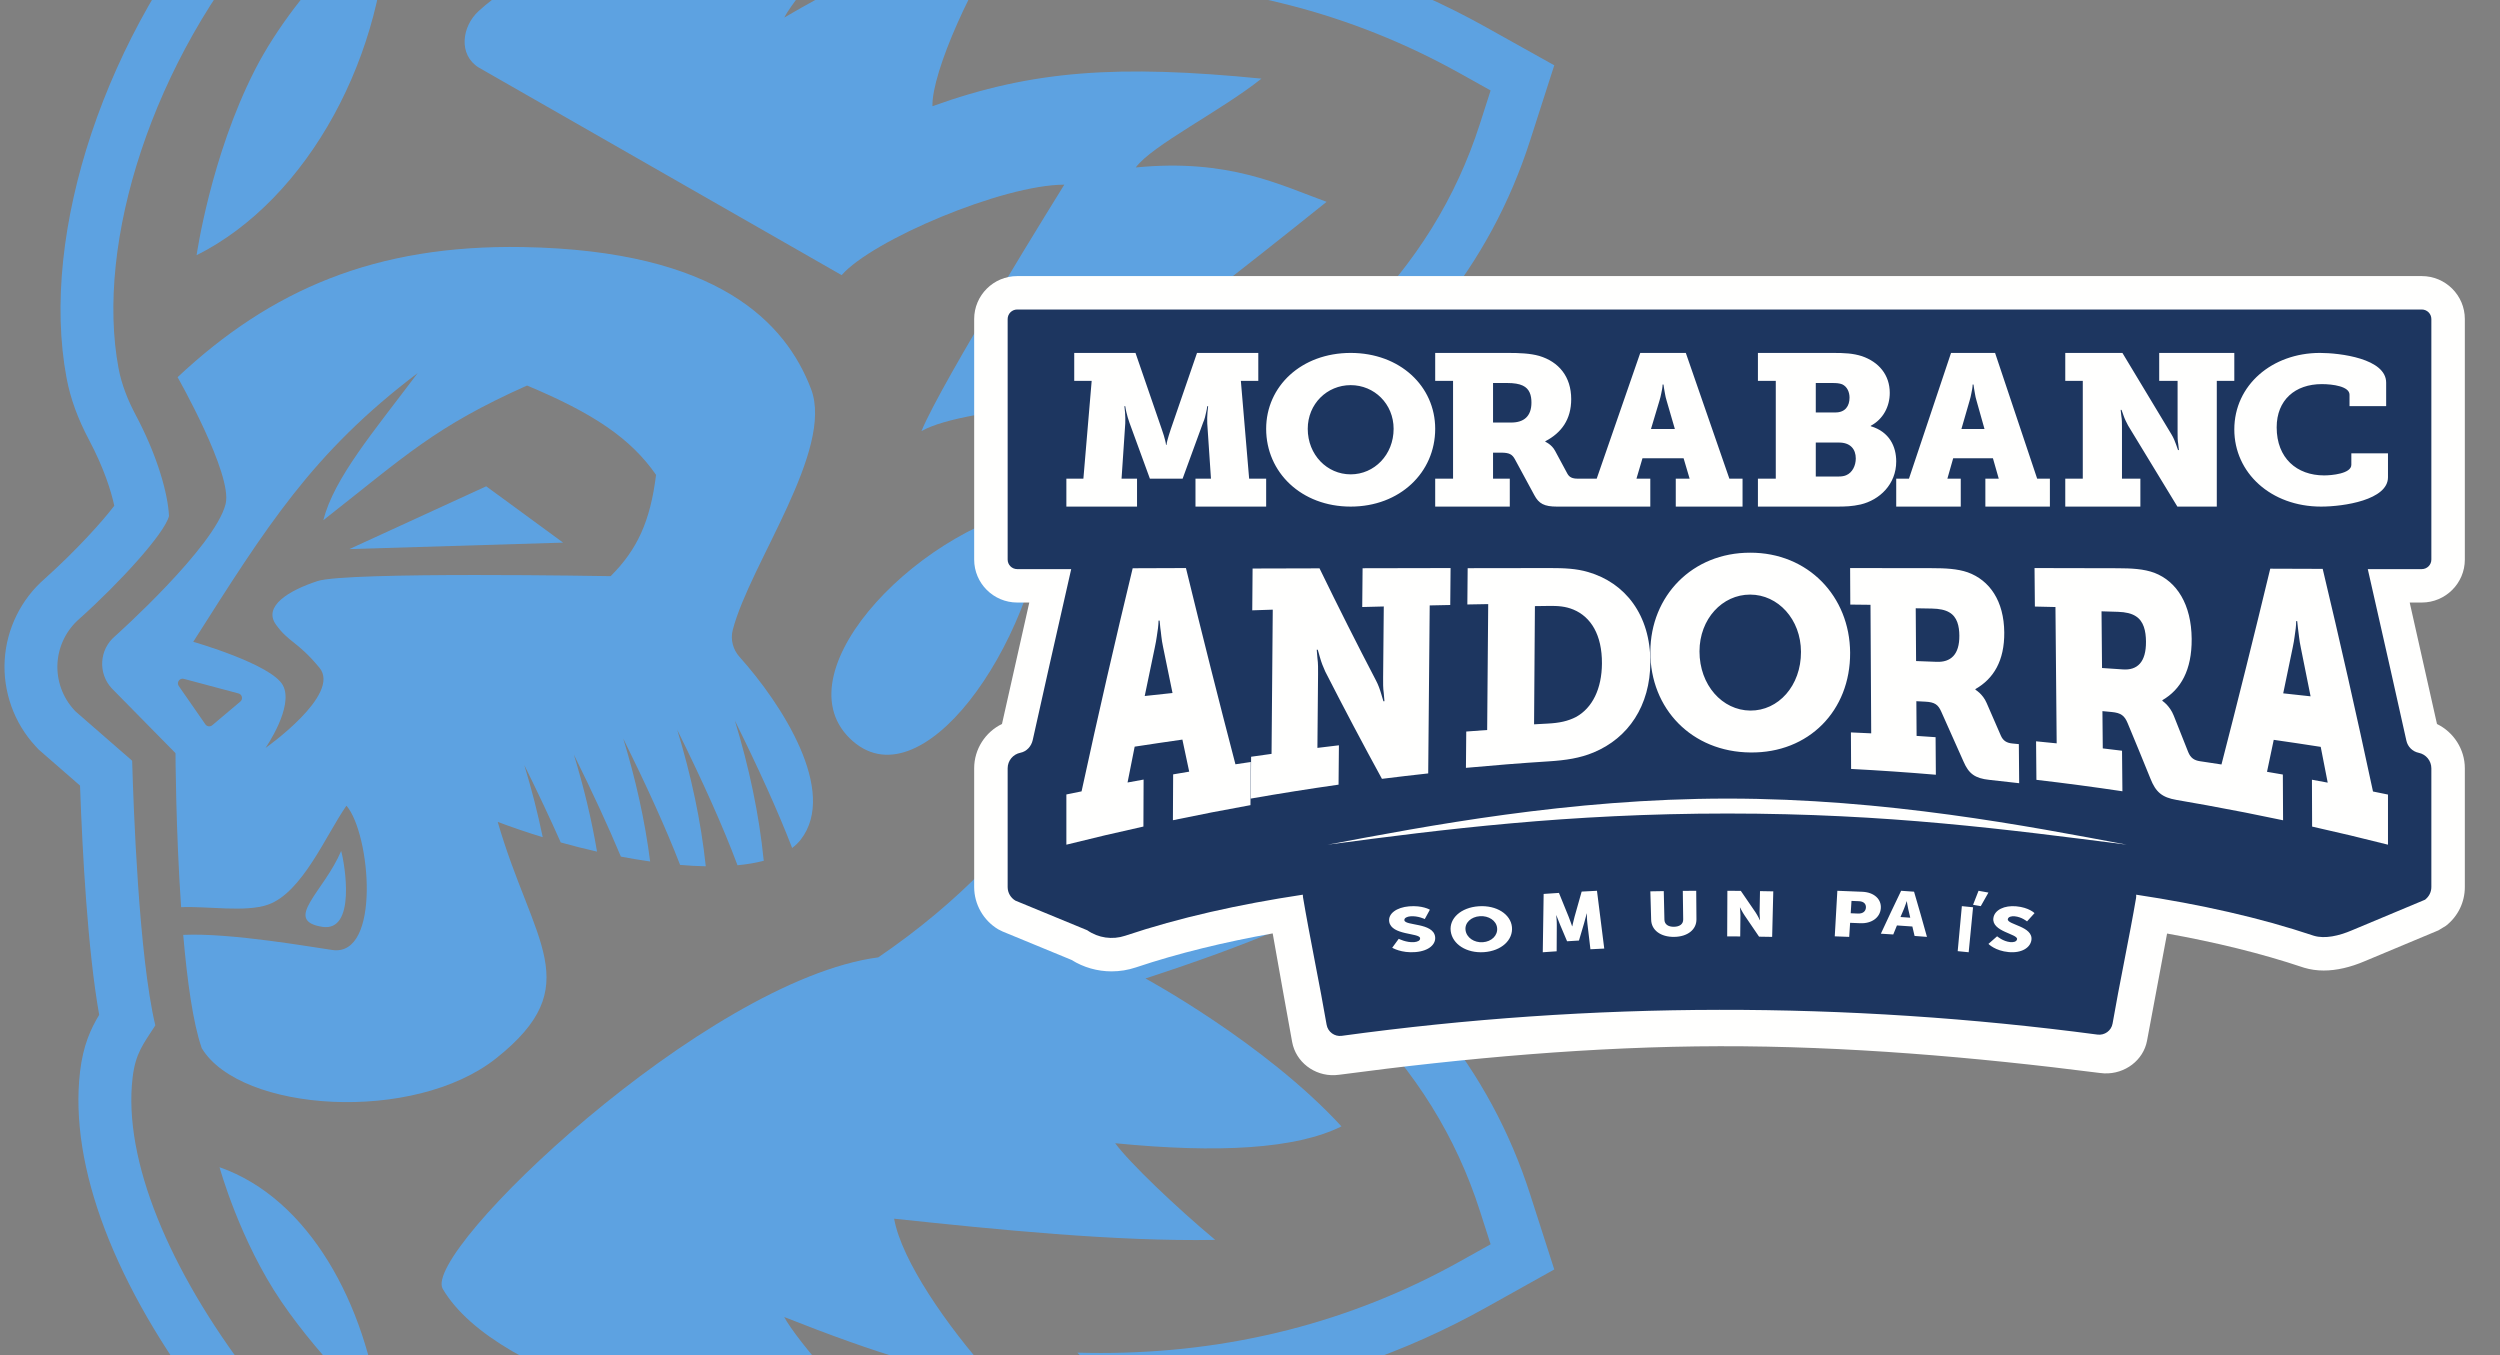
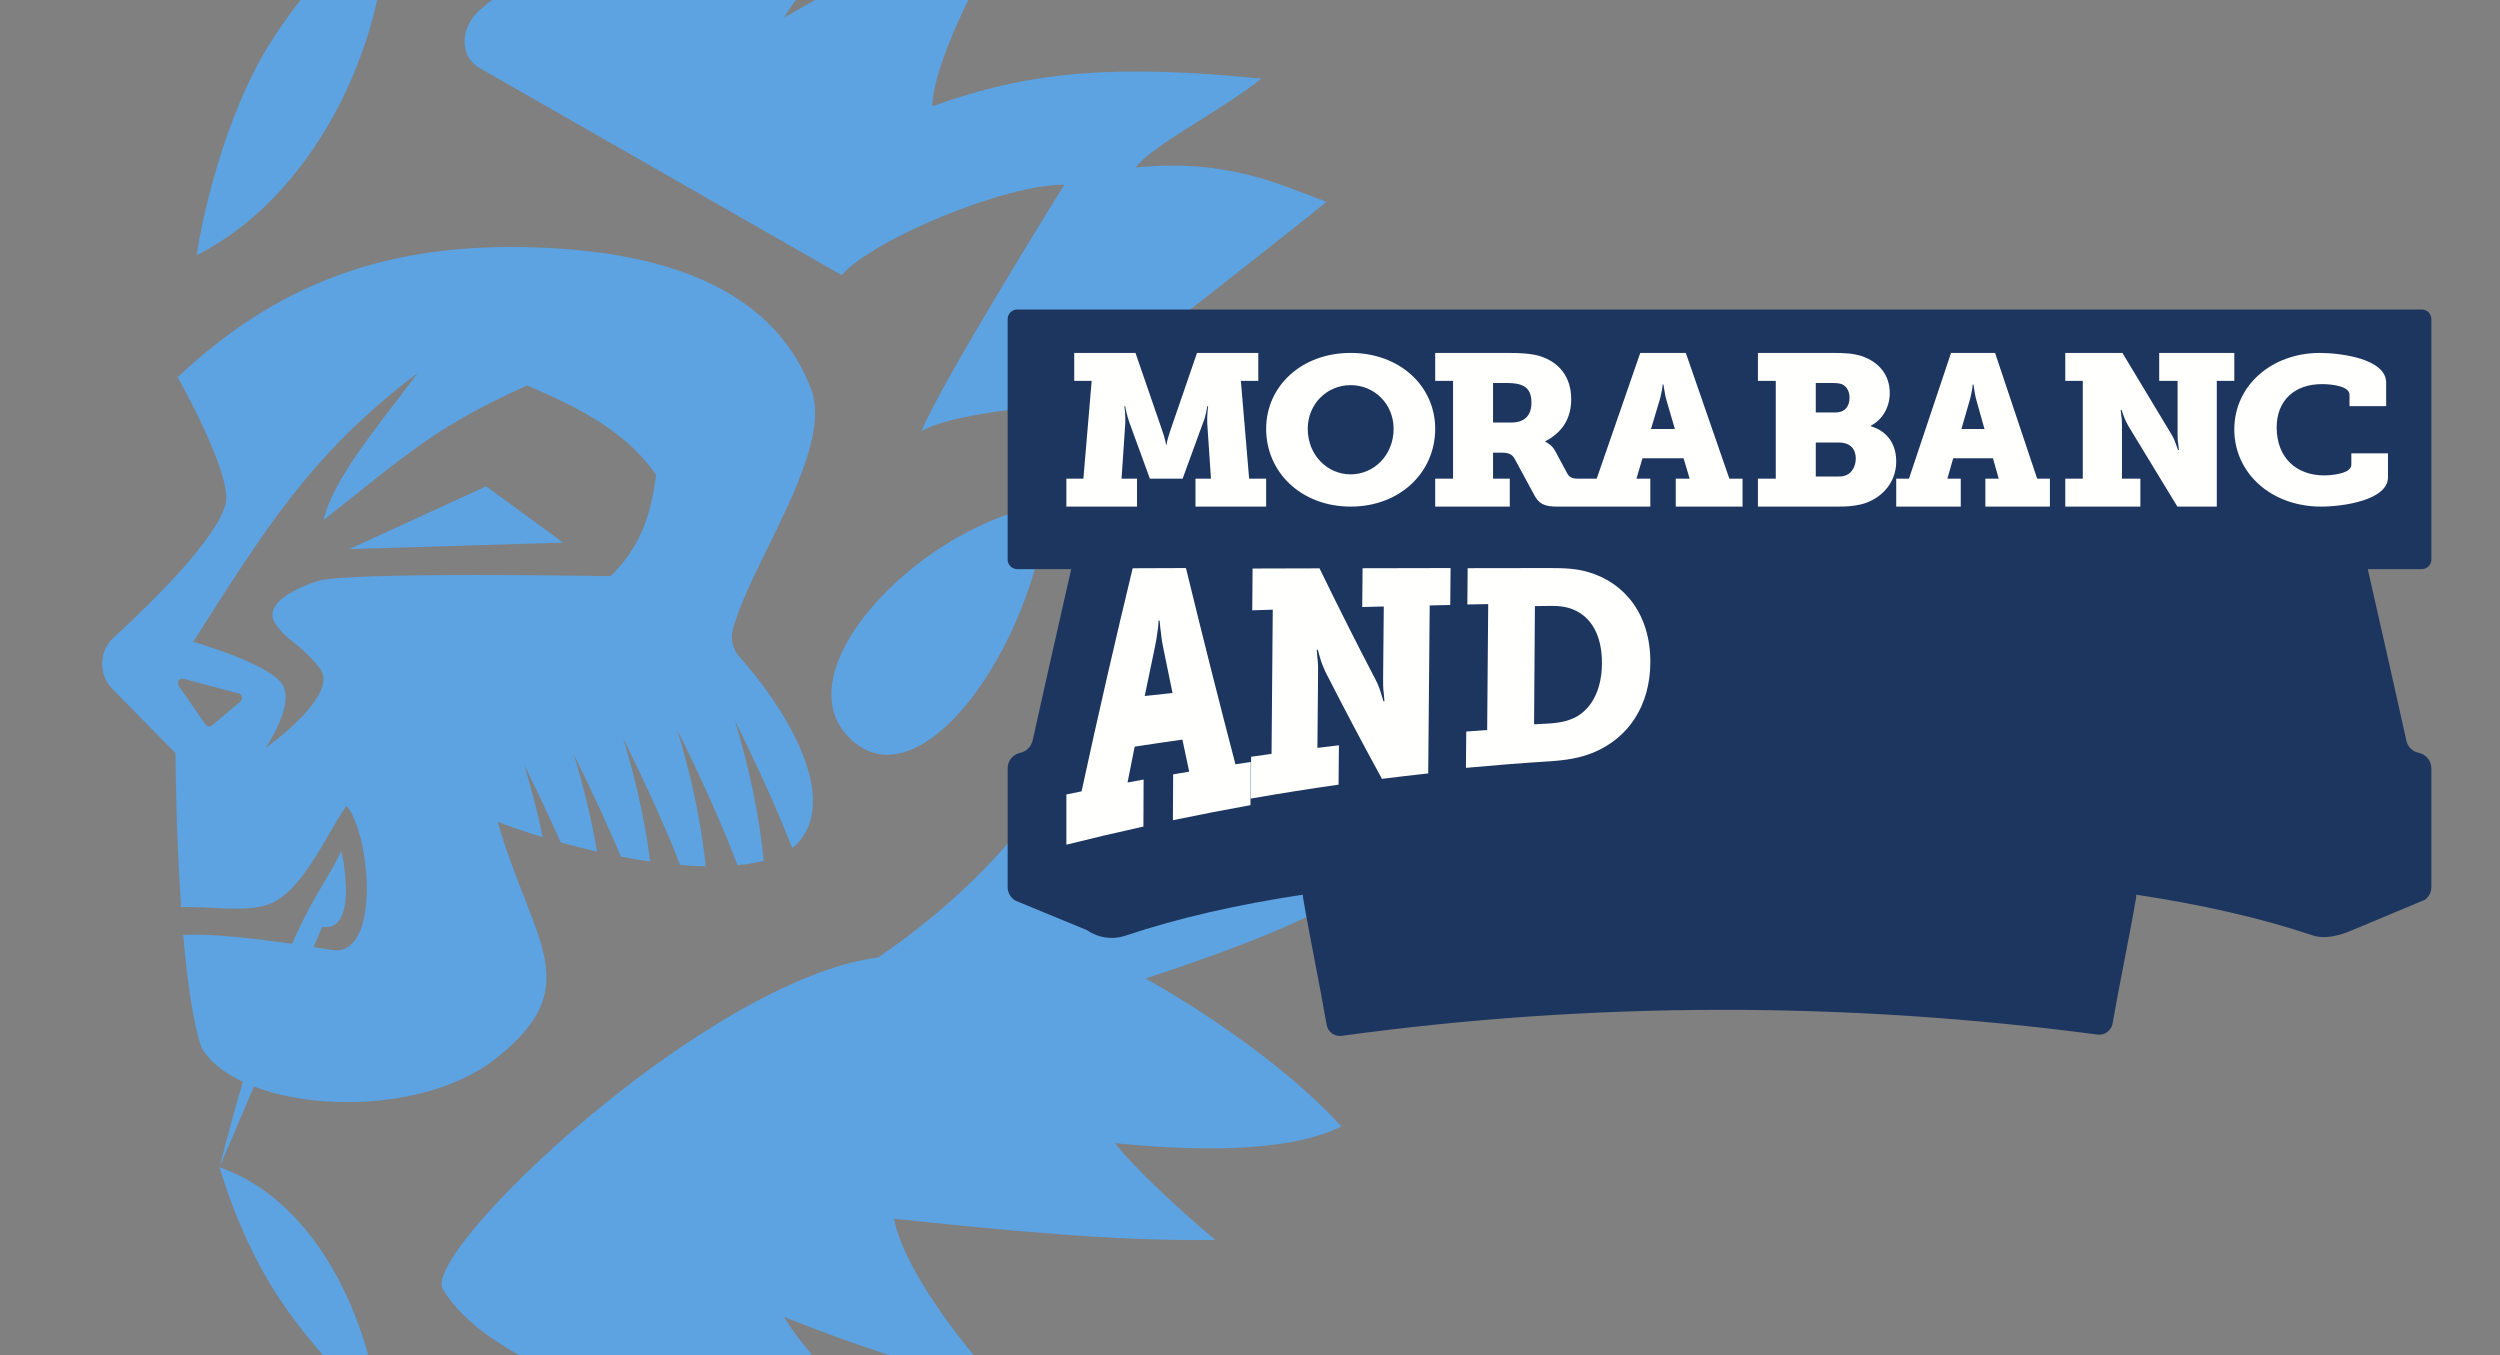
<svg xmlns="http://www.w3.org/2000/svg" width="166" height="90" viewBox="0 0 166 90">
  <rect x="0" y="0" width="166" height="90" fill="#808080" stroke="none" />
  <g fill="none" fill-rule="evenodd" transform="translate(0 -26)">
    <g fill="#5DA2E1">
-       <path d="M16.917 30.66C13.987 36.402 13.055 42.945 13.055 42.945 20.455 39.246 25.723 29.542 25.744 19.875 25.744 19.875 19.845 24.917 16.917 30.66M14.577 103.503C14.577 103.503 15.915 108.371 18.69 112.437 21.464 116.503 25.247 119.93 25.247 119.93 24.298 112.607 20.541 105.587 14.577 103.503M21.395 87.541C18.755 87.119 21.503 85.216 22.653 82.504 22.892 83.357 23.666 87.902 21.395 87.541" />
+       <path d="M16.917 30.66C13.987 36.402 13.055 42.945 13.055 42.945 20.455 39.246 25.723 29.542 25.744 19.875 25.744 19.875 19.845 24.917 16.917 30.66M14.577 103.503C14.577 103.503 15.915 108.371 18.69 112.437 21.464 116.503 25.247 119.93 25.247 119.93 24.298 112.607 20.541 105.587 14.577 103.503C18.755 87.119 21.503 85.216 22.653 82.504 22.892 83.357 23.666 87.902 21.395 87.541" />
      <polygon points="23.199 62.459 32.284 58.29 37.391 62.03" />
      <path d="M56.418,75.019 C61.066,79.593 68.604,68.981 69.551,59.509 C61.406,60.668 51.77,70.446 56.418,75.019" />
      <path d="M40.547,64.257 C40.547,64.257 23.036,63.947 21.091,64.581 C19.145,65.215 17.47,66.264 18.315,67.462 C19.162,68.66 19.745,68.565 21.213,70.339 C22.682,72.114 17.63,75.664 17.63,75.664 C17.63,75.664 19.543,72.91 18.785,71.506 C18.027,70.101 12.831,68.616 12.831,68.616 C17.686,60.99 20.724,56.075 27.735,50.77 C24.807,54.669 22.194,57.717 21.467,60.544 C26.934,56.254 28.865,54.338 34.996,51.599 C39.376,53.432 41.869,55.094 43.562,57.53 C43.182,60.626 42.3,62.509 40.547,64.257 M15.959,72.583 L14.092,74.158 C13.952,74.275 13.742,74.247 13.638,74.097 L11.87,71.552 C11.706,71.315 11.926,71.001 12.205,71.075 L15.839,72.045 C16.082,72.11 16.15,72.422 15.959,72.583 M53.854,51.83 C52.176,47.434 47.702,42.63 34.725,42.405 C24.918,42.235 17.983,45.242 11.792,51.045 C11.792,51.045 15.467,57.517 14.981,59.462 C14.268,62.327 7.628,68.252 7.628,68.252 C6.589,69.134 6.495,70.708 7.422,71.708 L11.653,76.008 C11.653,76.008 11.67,81.071 12.026,86.237 C13.782,86.162 16.299,86.592 17.792,86.07 C20.074,85.272 21.659,81.418 23.004,79.497 C24.608,81.367 25.304,89.524 22.082,89.082 C20.835,88.911 15.344,87.927 12.166,88.076 C12.425,91.088 12.813,93.933 13.397,95.601 C15.965,99.853 27.49,100.616 32.958,96.261 C39.029,91.425 35.394,88.655 33.047,80.572 C34.005,80.935 35.009,81.276 36.037,81.589 C35.708,79.991 35.299,78.393 34.811,76.795 C35.704,78.604 36.519,80.327 37.233,81.939 C38.031,82.161 38.837,82.365 39.642,82.547 C39.28,80.399 38.76,78.252 38.104,76.105 C39.308,78.542 40.365,80.818 41.227,82.879 C41.881,83.005 42.531,83.112 43.169,83.203 C42.823,80.48 42.212,77.756 41.382,75.035 C42.909,78.129 44.208,80.97 45.159,83.431 C45.744,83.481 46.314,83.511 46.863,83.522 C46.544,80.5 45.888,77.479 44.968,74.46 C46.622,77.809 48.004,80.859 48.97,83.453 C49.602,83.393 50.184,83.295 50.713,83.156 C50.403,80.049 49.74,76.945 48.793,73.843 C50.335,76.965 51.645,79.83 52.599,82.306 C52.821,82.137 53.016,81.95 53.177,81.741 C55.645,78.534 51.915,72.747 49.101,69.613 C48.667,69.129 48.491,68.457 48.655,67.826 C49.801,63.426 55.397,55.871 53.854,51.83 Z" />
      <path d="M76.059,90.971 C90.022,86.405 93.627,83.551 101.405,75.749 C95.383,74.477 90.247,73.489 85.482,69.601 C90.025,66.378 96.489,64.672 101.026,63.951 C93.903,58.17 83.998,50.456 75.982,48.918 C75.982,48.918 82.351,44.011 88.085,39.402 C84.977,38.271 81.553,36.515 75.413,37.12 C76.503,35.642 81.059,33.375 83.761,31.221 C74.276,30.287 68.583,30.65 61.915,33.052 C61.85,30.806 64.658,24.579 67.064,21.326 C64.604,20.824 58.147,23.609 52.07,27.169 C52.89,25.63 56.743,21.212 59.148,19.111 C49.231,17.52 36.401,22.505 31.781,26.735 C30.651,27.77 30.433,29.642 31.781,30.48 L55.884,44.269 C57.911,41.949 66.579,38.262 70.67,38.262 C70.67,38.262 62.506,51.377 61.184,54.627 C64.121,52.916 76.146,52.376 76.145,52.859 C76.145,52.859 80.045,74.757 58.319,89.568 C46.823,91.088 27.958,109.141 29.399,111.585 C32.996,117.691 48.048,121.526 59.041,121.526 L59.171,121.526 C56.767,119.433 52.893,114.992 52.07,113.449 C58.142,115.856 63.103,117.43 65.79,117.297 C62.897,114.066 59.863,109.702 59.37,106.921 C66.111,107.637 74.074,108.449 80.69,108.328 C78.114,106.178 75.023,103.231 74.048,101.91 C80.884,102.584 86.043,102.297 89.073,100.792 C83.996,95.267 76.059,90.971 76.059,90.971 Z" />
-       <path d="M41.742,0.614 L38.896,9.237 C38.413,10.705 37.883,12.176 37.305,13.665 C44.024,11.112 51.148,9.822 58.582,9.822 C64.323,9.822 70.425,10.588 76.715,12.096 L91.37,15.611 L81.426,21.892 C87.518,22.826 93.289,24.8 98.656,27.797 L103.203,30.336 L101.607,35.304 C100.271,39.469 98.253,43.207 95.481,46.638 C98.669,48.992 102.074,52.153 105.646,56.074 C110.575,61.487 114.079,66.426 114.226,66.634 L116.83,70.314 L114.225,73.995 C114.079,74.201 110.575,79.142 105.646,84.553 C102.075,88.475 98.669,91.634 95.481,93.99 C98.253,97.421 100.271,101.16 101.607,105.324 L103.203,110.292 L98.655,112.831 C93.289,115.827 87.518,117.802 81.426,118.735 L91.37,125.016 L76.715,128.531 C70.424,130.04 64.323,130.805 58.582,130.805 C51.137,130.805 44.003,129.512 37.273,126.95 C37.821,128.391 38.318,129.819 38.769,131.248 L41.742,140.635 L33.526,136.195 C25.683,131.959 19.063,126.357 13.853,119.547 C7.61,111.386 4.578,103.432 5.316,97.149 C5.521,95.411 6.026,94.314 6.586,93.385 C5.821,89.081 5.472,82.609 5.314,78.163 L2.562,75.766 L2.357,75.543 C0.935,74.01 0.187,71.921 0.312,69.82 C0.436,67.755 1.399,65.795 2.957,64.439 C5.014,62.598 6.813,60.615 7.588,59.58 C7.381,58.605 6.892,57.059 5.914,55.216 C5.164,53.799 4.676,52.458 4.423,51.116 C2.6,41.432 7.06,28.125 15.265,18.756 C20.415,12.877 26.716,8.065 33.995,4.456 L41.742,0.614 Z M35.769,7.505 L35.552,7.612 C28.864,10.929 22.827,15.459 17.904,21.08 C10.098,29.992 6.311,42.162 7.873,50.461 C8.078,51.55 8.495,52.584 9.014,53.561 C10.461,56.287 11.152,58.787 11.221,60.264 C10.933,61.424 7.916,64.724 5.274,67.086 C4.416,67.826 3.885,68.897 3.817,70.031 C3.749,71.175 4.156,72.313 4.935,73.152 L5.009,73.233 L8.775,76.513 C8.863,79.58 9.211,89.433 10.313,94.086 C9.509,95.337 8.995,95.933 8.804,97.561 C8.164,103.003 11.233,110.336 16.639,117.403 C21.617,123.908 27.993,129.206 35.191,133.094 L35.769,133.406 L35.424,132.314 C34.38,129.018 33.104,125.802 31.661,122.661 C31.174,121.597 30.804,120.67 30.53,119.864 C39.108,124.791 48.519,127.283 58.581,127.283 C64.049,127.283 69.875,126.551 75.898,125.106 L82.439,123.537 L76.748,119.943 C74.552,118.555 72.811,117.177 71.537,115.816 L72.319,115.832 L72.319,115.832 L73.095,115.838 C81.691,115.838 89.717,113.791 96.948,109.753 L98.977,108.62 L98.265,106.403 C96.688,101.488 94.012,97.172 90.13,93.306 C94,91.091 98.327,87.367 103.053,82.177 C107.82,76.943 111.219,72.158 111.361,71.957 L112.524,70.314 L111.361,68.671 C111.277,68.552 110.063,66.842 108.104,64.386 L107.739,63.931 C106.436,62.312 104.841,60.413 103.053,58.45 C98.327,53.26 94,49.537 90.13,47.322 C94.012,43.456 96.688,39.139 98.265,34.224 L98.977,32.007 L96.948,30.875 C89.717,26.837 81.691,24.79 73.095,24.79 C72.58,24.79 72.059,24.797 71.537,24.812 C72.811,23.452 74.552,22.072 76.748,20.684 L82.439,17.09 L75.898,15.522 C69.875,14.077 64.049,13.344 58.581,13.344 C48.519,13.344 39.108,15.836 30.53,20.764 C30.804,19.959 31.173,19.032 31.661,17.968 C33.134,14.76 34.457,11.484 35.562,8.13 L35.769,7.505 Z" />
    </g>
    <g transform="translate(64 44)">
      <g transform="translate(.685 .332)">
-         <path fill="#FFFFFE" d="M96.122,-7.10542736e-15 L2.858,-7.10542736e-15 C1.282,-7.10542736e-15 1.42108547e-14,1.279 1.42108547e-14,2.852 L1.42108547e-14,18.825 C1.42108547e-14,20.397 1.282,21.676 2.858,21.676 L3.66,21.676 C2.902,25.025 2.232,28.004 1.847,29.739 C0.742,30.276 1.42108547e-14,31.409 1.42108547e-14,32.682 L1.42108547e-14,40.567 C1.42108547e-14,41.711 0.612,42.788 1.598,43.376 L1.89,43.521 L6.465,45.407 C7.264,45.905 8.178,46.167 9.127,46.167 C9.675,46.167 10.216,46.078 10.737,45.904 C13.573,44.953 16.625,44.219 19.822,43.646 C20.249,46.051 20.675,48.457 21.114,50.857 C21.355,52.174 22.577,53.119 23.953,53.058 C24.051,53.054 24.151,53.043 24.249,53.03 C32.615,51.916 41.134,51.154 49.497,51.137 C57.855,51.121 66.377,51.846 74.745,52.913 C74.843,52.926 74.942,52.936 75.041,52.94 C76.419,52.994 77.637,52.064 77.878,50.773 C78.425,47.838 78.871,45.469 79.209,43.655 C82.392,44.227 85.429,44.96 88.253,45.907 L88.322,45.929 C88.725,46.049 89.158,46.111 89.611,46.111 C90.458,46.111 91.382,45.898 92.34,45.488 L97.225,43.444 L97.726,43.14 C98.523,42.516 98.98,41.578 98.98,40.567 L98.98,32.684 C98.98,31.417 98.236,30.28 97.131,29.742 C96.743,27.991 96.066,24.979 95.319,21.676 L96.122,21.676 C97.698,21.676 98.98,20.397 98.98,18.825 L98.98,2.852 C98.98,1.279 97.698,-7.10542736e-15 96.122,-7.10542736e-15 L96.122,-7.10542736e-15 Z" />
        <path fill="#1D3660" d="M96.757,18.824 C96.757,19.173 96.473,19.457 96.122,19.457 L92.536,19.457 C93.604,24.156 94.659,28.848 95.099,30.848 C95.188,31.253 95.506,31.569 95.913,31.654 L95.919,31.655 C96.407,31.757 96.757,32.187 96.757,32.684 L96.757,40.567 C96.757,40.908 96.596,41.203 96.353,41.394 L96.366,41.397 L91.48,43.442 C90.61,43.814 89.684,44.019 88.961,43.804 C85.351,42.593 81.397,41.715 77.156,41.075 C77.162,41.148 77.162,41.222 77.149,41.297 C76.736,43.734 76.008,47.193 75.59,49.632 C75.507,50.114 75.052,50.426 74.59,50.365 C57.895,48.155 41.086,48.164 24.401,50.448 C23.94,50.512 23.484,50.194 23.401,49.704 C22.979,47.222 22.248,43.718 21.833,41.234 C21.824,41.181 21.822,41.128 21.822,41.075 C17.586,41.714 13.636,42.592 10.03,43.8 C9.178,44.085 8.243,43.952 7.509,43.437 L2.738,41.47 C2.434,41.289 2.223,40.958 2.223,40.567 L2.223,32.682 C2.223,32.18 2.578,31.748 3.073,31.65 C3.487,31.568 3.797,31.22 3.888,30.808 C4.325,28.817 5.378,24.143 6.443,19.457 L2.858,19.457 C2.507,19.457 2.223,19.173 2.223,18.824 L2.223,2.852 C2.223,2.503 2.507,2.219 2.858,2.219 L96.122,2.219 C96.473,2.219 96.757,2.503 96.757,2.852 L96.757,18.824 Z" />
      </g>
      <path fill="#FFFFFE" d="M11.499 13.783L10.471 13.783 10.717 10.115C10.732 9.901 10.717 9.615 10.703 9.387L10.66 8.973 10.717 8.973C10.732 9.102 10.761 9.23 10.789 9.359 10.833 9.573 10.92 9.843 10.992 10.057L12.353 13.783 14.526 13.783 15.887 10.057C15.989 9.843 16.047 9.573 16.091 9.359 16.119 9.23 16.148 9.102 16.162 8.973L16.22 8.973 16.177 9.387C16.162 9.615 16.148 9.901 16.162 10.115L16.408 13.783 15.38 13.783 15.38 15.638 20.073 15.638 20.073 13.783 18.943 13.783 18.393 7.289 19.551 7.289 19.551 5.434 15.482 5.434 13.744 10.486C13.642 10.814 13.555 11.057 13.513 11.242 13.483 11.342 13.469 11.442 13.454 11.542L13.425 11.542C13.411 11.442 13.396 11.342 13.367 11.242 13.324 11.057 13.252 10.814 13.136 10.486L11.397 5.434 7.329 5.434 7.329 7.289 8.487 7.289 7.937 13.783 6.807 13.783 6.807 15.638 11.499 15.638 11.499 13.783zM25.685 7.573C27.252 7.573 28.536 8.816 28.536 10.474 28.536 12.199 27.252 13.497 25.685 13.497 24.117 13.497 22.834 12.199 22.834 10.474 22.834 8.816 24.117 7.573 25.685 7.573M25.685 15.638C28.953 15.638 31.297 13.373 31.297 10.474 31.297 7.643 28.953 5.434 25.685 5.434 22.416 5.434 20.073 7.643 20.073 10.474 20.073 13.373 22.416 15.638 25.685 15.638M35.138 7.432L36.087 7.432C36.532 7.432 36.873 7.489 37.11 7.603 37.57 7.817 37.688 8.259 37.688 8.73 37.688 9.658 37.17 10.057 36.339 10.057L35.138 10.057 35.138 7.432zM46.189 8.602C46.292 8.274 46.322 8.017 46.366 7.832 46.381 7.732 46.396 7.631 46.396 7.532L46.455 7.532 46.5 7.832C46.544 8.017 46.559 8.274 46.663 8.602L47.211 10.485 45.625 10.485 46.189 8.602zM36.25 13.783L35.138 13.783 35.138 12.056 35.672 12.056C36.22 12.056 36.413 12.17 36.591 12.498L37.881 14.881C38.177 15.438 38.534 15.638 39.379 15.638L41.146 15.638 42.88 15.638 45.58 15.638 45.58 13.783 44.661 13.783 45.061 12.427 47.79 12.427 48.191 13.783 47.271 13.783 47.271 15.638 51.705 15.638 51.705 13.783 50.83 13.783 47.938 5.434 44.913 5.434 42.021 13.783 41.146 13.783 40.758 13.783C40.418 13.783 40.21 13.697 40.076 13.455L39.261 11.941C39.142 11.713 38.979 11.571 38.845 11.47 38.77 11.414 38.682 11.371 38.608 11.328L38.608 11.299C39.676 10.743 40.328 9.858 40.328 8.502 40.328 7.003 39.498 6.019 38.207 5.633 37.6 5.462 36.903 5.434 36.087 5.434L31.297 5.434 31.297 7.289 32.483 7.289 32.483 13.783 31.297 13.783 31.297 15.638 36.25 15.638 36.25 13.783zM56.568 11.385L58.111 11.385C58.868 11.385 59.224 11.828 59.224 12.441 59.224 12.912 59.001 13.383 58.586 13.555 58.453 13.612 58.289 13.64 58.096 13.64L56.568 13.64 56.568 11.385zM56.568 7.432L57.666 7.432C57.948 7.432 58.126 7.446 58.319 7.517 58.66 7.674 58.809 8.045 58.809 8.402 58.809 8.958 58.527 9.387 57.874 9.387L56.568 9.387 56.568 7.432zM59.551 15.496C60.797 15.196 61.909 14.168 61.909 12.641 61.909 11.656 61.465 10.672 60.218 10.301L60.218 10.272C61.049 9.83 61.48 8.987 61.48 8.088 61.48 6.889 60.752 6.033 59.625 5.647 59.031 5.462 58.512 5.434 57.681 5.434L52.726 5.434 52.726 7.289 53.912 7.289 53.912 13.783 52.726 13.783 52.726 15.638 57.964 15.638C58.541 15.638 58.972 15.624 59.551 15.496L59.551 15.496zM66.782 8.602C66.883 8.274 66.911 8.016 66.954 7.831 66.968 7.731 66.983 7.631 66.983 7.532L67.04 7.532 67.083 7.831C67.126 8.016 67.14 8.274 67.241 8.602L67.771 10.485 66.238 10.485 66.782 8.602zM66.194 13.783L65.306 13.783 65.692 12.427 68.33 12.427 68.717 13.783 67.828 13.783 67.828 15.638 72.113 15.638 72.113 13.783 71.268 13.783 68.473 5.434 65.549 5.434 62.755 13.783 61.909 13.783 61.909 15.638 66.194 15.638 66.194 13.783zM78.121 13.783L76.899 13.783 76.899 10.357C76.899 10.129 76.899 9.843 76.856 9.615L76.812 9.216 76.87 9.216 77.001 9.586C77.073 9.801 77.19 10.043 77.306 10.257L80.578 15.638 83.195 15.638 83.195 7.289 84.358 7.289 84.358 5.434 79.371 5.434 79.371 7.289 80.592 7.289 80.592 10.743C80.592 10.971 80.592 11.257 80.636 11.485L80.68 11.884 80.621 11.884 80.491 11.513C80.418 11.299 80.316 11.057 80.185 10.842L76.928 5.434 73.134 5.434 73.134 7.289 74.297 7.289 74.297 13.783 73.134 13.783 73.134 15.638 78.121 15.638 78.121 13.783zM92.129 12.862C92.129 13.456 90.806 13.567 90.32 13.567 88.51 13.567 87.171 12.421 87.171 10.377 87.171 8.554 88.404 7.505 90.167 7.505 90.897 7.505 92.008 7.657 92.008 8.209L92.008 8.968 94.441 8.968 94.441 7.408C94.441 5.806 91.368 5.434 90.045 5.434 86.867 5.434 84.358 7.573 84.358 10.514 84.358 13.401 86.791 15.638 90.122 15.638 91.627 15.638 94.562 15.196 94.562 13.691L94.562 12.103 92.129 12.103 92.129 12.862zM12.009 28.215C12.231 27.136 12.454 26.066 12.677 25.005 12.8 24.451 12.838 24.022 12.891 23.71 12.909 23.543 12.927 23.376 12.927 23.21 12.951 23.209 12.974 23.208 12.998 23.207 13.014 23.372 13.03 23.537 13.046 23.702 13.097 24.007 13.112 24.433 13.23 24.967 13.439 25.991 13.647 27.008 13.855 28.016 13.239 28.081 12.624 28.148 12.009 28.215M14.747 19.719C13.568 19.723 12.388 19.728 11.21 19.732 10.067 24.46 8.934 29.39 7.816 34.547 7.48 34.614 7.143 34.683 6.807 34.752L6.807 38.087C8.508 37.661 10.214 37.259 11.923 36.883 11.928 35.843 11.932 34.803 11.935 33.763 11.58 33.827 11.225 33.893 10.869 33.958 11.026 33.16 11.184 32.367 11.342 31.578 12.397 31.415 13.453 31.259 14.511 31.109 14.662 31.822 14.813 32.532 14.963 33.238 14.607 33.297 14.252 33.357 13.897 33.418 13.891 34.433 13.886 35.448 13.881 36.463 15.594 36.104 17.31 35.771 19.03 35.462 19.038 34.507 19.045 33.552 19.052 32.597 18.712 32.646 18.373 32.698 18.033 32.749 16.942 28.573 15.848 24.238 14.747 19.719M24.904 31.488C24.428 31.544 23.951 31.601 23.476 31.66L23.519 26.769C23.522 26.442 23.526 26.036 23.478 25.712 23.462 25.522 23.447 25.333 23.431 25.144 23.454 25.143 23.477 25.141 23.499 25.14 23.549 25.314 23.599 25.488 23.648 25.661 23.73 25.961 23.862 26.299 23.997 26.592 25.251 29.05 26.505 31.418 27.761 33.715 28.784 33.587 29.808 33.467 30.833 33.355 30.866 29.637 30.899 25.918 30.932 22.2 31.387 22.19 31.841 22.181 32.296 22.172 32.303 21.355 32.31 20.537 32.318 19.719 30.37 19.723 28.423 19.727 26.476 19.731 26.468 20.59 26.46 21.448 26.452 22.306 26.929 22.294 27.406 22.282 27.883 22.27 27.869 23.848 27.854 25.426 27.839 27.005 27.836 27.317 27.833 27.709 27.881 28.017 27.897 28.198 27.912 28.38 27.928 28.56 27.905 28.562 27.882 28.564 27.86 28.566 27.81 28.401 27.76 28.236 27.711 28.07 27.629 27.781 27.512 27.458 27.361 27.175 26.112 24.781 24.864 22.309 23.616 19.738 22.134 19.742 20.653 19.745 19.172 19.75 19.164 20.675 19.157 21.601 19.15 22.526 19.604 22.511 20.057 22.496 20.511 22.481 20.485 25.673 20.458 28.865 20.431 32.057 19.979 32.118 19.526 32.183 19.074 32.248 19.067 33.173 19.059 34.099 19.052 35.026 20.991 34.686 22.934 34.378 24.88 34.101 24.888 33.23 24.896 32.36 24.904 31.488M37.918 22.246C38.218 22.242 38.518 22.238 38.818 22.234 39.442 22.225 39.945 22.256 40.48 22.479 41.639 22.964 42.379 24.158 42.369 26.049 42.36 27.747 41.729 29 40.664 29.599 40.105 29.889 39.532 30.007 38.765 30.046 38.464 30.062 38.162 30.078 37.862 30.095 37.88 27.478 37.899 24.862 37.918 22.246M33.359 30.574C33.351 31.377 33.345 32.181 33.338 32.985 35.168 32.815 37.002 32.671 38.836 32.554 39.967 32.482 40.909 32.342 41.817 31.962 44.122 31.003 45.574 28.862 45.583 25.97 45.592 22.819 43.902 20.692 41.448 19.983 40.67 19.753 39.874 19.719 38.904 19.719 37.087 19.721 35.27 19.724 33.453 19.727 33.445 20.53 33.439 21.333 33.432 22.137 33.893 22.128 34.355 22.12 34.817 22.112 34.794 24.899 34.77 27.686 34.748 30.472 34.284 30.504 33.821 30.538 33.359 30.574" />
-       <path fill="#FFFFFE" d="M52.211 21.481C54.06 21.483 55.578 23.115 55.585 25.282 55.593 27.54 54.078 29.199 52.219 29.182 50.363 29.167 48.844 27.493 48.846 25.248 48.849 23.094 50.364 21.477 52.211 21.481M45.583 25.275C45.57 29.072 48.342 31.929 52.223 31.964 56.105 32.015 58.869 29.184 58.848 25.342 58.828 21.597 56.055 18.688 52.208 18.699 48.363 18.695 45.596 21.573 45.583 25.275M63.228 25.894C63.22 24.726 63.212 23.558 63.204 22.39 63.562 22.396 63.919 22.402 64.277 22.408 64.78 22.417 65.167 22.501 65.435 22.662 65.957 22.962 66.096 23.568 66.101 24.207 66.111 25.468 65.527 25.985 64.586 25.945 64.134 25.928 63.681 25.911 63.228 25.894M64.896 29.245C65.392 30.346 65.888 31.457 66.384 32.581 66.726 33.369 67.132 33.681 68.09 33.783 68.751 33.853 69.412 33.927 70.073 34.005 70.065 33.14 70.058 32.275 70.051 31.41 69.911 31.396 69.771 31.383 69.631 31.369 69.246 31.332 69.009 31.193 68.855 30.843 68.541 30.118 68.228 29.398 67.915 28.683 67.778 28.361 67.591 28.153 67.439 28.007 67.355 27.923 67.253 27.858 67.168 27.794 67.168 27.781 67.168 27.768 67.168 27.755 68.372 27.068 69.099 25.878 69.083 23.993 69.066 21.909 68.116 20.528 66.655 20.002 65.966 19.765 65.179 19.727 64.258 19.726 62.455 19.723 60.652 19.721 58.848 19.719 58.853 20.528 58.857 21.336 58.86 22.144 59.307 22.149 59.754 22.153 60.201 22.159L60.248 30.694C59.799 30.672 59.35 30.651 58.901 30.632 58.905 31.441 58.909 32.249 58.913 33.058 60.79 33.155 62.666 33.283 64.541 33.443 64.535 32.611 64.529 31.78 64.523 30.949 64.102 30.919 63.682 30.891 63.262 30.864 63.256 30.096 63.251 29.328 63.246 28.56 63.447 28.57 63.649 28.581 63.851 28.591 64.472 28.624 64.692 28.792 64.896 29.245M87.605 28.038C87.815 27.032 88.025 26.018 88.236 24.996 88.353 24.464 88.385 24.04 88.435 23.736 88.451 23.571 88.466 23.406 88.466 23.241 88.489 23.242 88.511 23.243 88.534 23.244 88.552 23.41 88.57 23.577 88.588 23.743 88.64 24.055 88.659 24.482 88.78 25.034 88.995 26.093 89.21 27.16 89.423 28.236 88.817 28.168 88.211 28.102 87.605 28.038M76.957 26.449C76.497 26.417 76.036 26.387 75.575 26.356L75.541 22.592C75.906 22.603 76.27 22.614 76.634 22.625 77.146 22.641 77.54 22.736 77.814 22.915 78.346 23.246 78.488 23.907 78.493 24.602 78.505 25.973 77.914 26.518 76.957 26.449M90.227 19.773C89.066 19.769 87.904 19.765 86.744 19.761 85.658 24.269 84.581 28.594 83.506 32.761 83.172 32.709 82.838 32.659 82.504 32.609 82.364 32.588 82.224 32.568 82.084 32.546 81.693 32.489 81.453 32.325 81.296 31.935 80.978 31.125 80.66 30.324 80.342 29.531 80.203 29.174 80.012 28.94 79.859 28.775 79.773 28.681 79.671 28.607 79.583 28.535 79.583 28.521 79.583 28.506 79.583 28.491 80.804 27.784 81.543 26.495 81.527 24.422 81.51 22.132 80.542 20.608 79.052 20.035 78.349 19.775 77.547 19.734 76.609 19.731 74.77 19.727 72.932 19.723 71.093 19.719 71.101 20.571 71.108 21.423 71.116 22.275 71.571 22.286 72.027 22.296 72.482 22.307 72.509 25.325 72.536 28.341 72.563 31.359 72.108 31.312 71.651 31.267 71.195 31.223 71.203 32.075 71.211 32.928 71.218 33.781 73.124 34.003 75.028 34.256 76.928 34.54 76.92 33.643 76.911 32.745 76.903 31.848 76.477 31.795 76.05 31.744 75.624 31.694 75.616 30.869 75.609 30.044 75.601 29.219 75.806 29.238 76.011 29.257 76.216 29.277 76.846 29.337 77.071 29.526 77.279 30.025 77.784 31.235 78.289 32.464 78.794 33.712 79.141 34.587 79.552 34.951 80.523 35.115 81.192 35.229 81.86 35.347 82.528 35.469 84.221 35.776 85.911 36.109 87.596 36.466 87.591 35.454 87.586 34.441 87.581 33.429 87.231 33.367 86.88 33.307 86.529 33.248 86.678 32.544 86.827 31.836 86.976 31.125 88.017 31.274 89.058 31.43 90.096 31.592 90.252 32.379 90.406 33.171 90.56 33.967 90.211 33.901 89.861 33.837 89.513 33.773 89.516 34.81 89.52 35.848 89.524 36.885 91.208 37.261 92.888 37.661 94.562 38.087L94.562 34.759C94.231 34.69 93.899 34.622 93.567 34.555 92.467 29.409 91.352 24.491 90.227 19.773M24.154 38.087C31.821 37.064 40.142 36.018 50.705 36.018 61.364 36.018 69.279 37.077 77.215 38.087 70.661 36.855 61.221 35.026 50.704 35.026 40.188 35.026 30.71 36.855 24.154 38.087M29.252 43.11C29.226 42.945 29.446 42.86 29.654 42.843 30.15 42.801 30.605 43.026 30.605 43.026 30.74 42.778 30.807 42.654 30.944 42.405 30.944 42.405 30.453 42.106 29.561 42.181 28.738 42.25 28.154 42.665 28.245 43.207 28.397 44.109 30.238 43.938 30.293 44.287 30.32 44.463 30.107 44.539 29.901 44.557 29.388 44.6 28.876 44.337 28.876 44.337 28.703 44.574 28.616 44.692 28.443 44.929 28.443 44.929 29.042 45.299 29.995 45.218 30.909 45.141 31.363 44.678 31.29 44.189 31.152 43.261 29.311 43.479 29.252 43.11M34.461 44.563C33.883 44.603 33.372 44.258 33.311 43.755 33.252 43.273 33.678 42.875 34.263 42.835 34.847 42.795 35.357 43.128 35.408 43.611 35.463 44.114 35.039 44.523 34.461 44.563M34.187 42.176C33.001 42.257 32.218 42.984 32.328 43.829 32.439 44.695 33.376 45.303 34.537 45.223 35.698 45.142 36.48 44.415 36.393 43.55 36.307 42.705 35.373 42.095 34.187 42.176M41.022 41.201C40.834 41.863 40.74 42.195 40.555 42.858 40.484 43.111 40.4 43.506 40.4 43.506 40.395 43.506 40.393 43.506 40.388 43.506 40.388 43.506 40.261 43.125 40.162 42.882 39.905 42.244 39.776 41.926 39.514 41.289 39.108 41.315 38.905 41.329 38.498 41.357 38.472 42.906 38.46 43.68 38.44 45.23 38.809 45.203 38.993 45.191 39.362 45.166 39.365 44.469 39.367 44.12 39.371 43.423 39.375 43.131 39.331 42.777 39.331 42.777 39.335 42.777 39.337 42.777 39.342 42.777 39.342 42.777 39.494 43.173 39.593 43.41 39.778 43.845 39.87 44.063 40.054 44.5 40.369 44.48 40.527 44.47 40.843 44.452 40.976 43.997 41.044 43.77 41.18 43.315 41.252 43.068 41.358 42.657 41.358 42.657 41.362 42.657 41.365 42.657 41.369 42.656 41.369 42.656 41.366 43.013 41.401 43.303 41.483 43.994 41.524 44.34 41.604 45.031 41.971 45.011 42.154 45.002 42.522 44.985 42.33 43.45 42.234 42.683 42.039 41.148 41.632 41.167 41.429 41.178 41.022 41.201M47.738 41.154C47.748 41.912 47.753 42.292 47.764 43.05 47.769 43.364 47.526 43.533 47.149 43.538 46.774 43.543 46.524 43.379 46.517 43.065 46.5 42.307 46.492 41.927 46.474 41.169 46.118 41.174 45.939 41.177 45.583 41.185 45.605 41.943 45.615 42.322 45.637 43.08 45.656 43.756 46.259 44.221 47.167 44.209 48.065 44.197 48.65 43.718 48.644 43.043 48.638 42.285 48.635 41.906 48.629 41.148 48.273 41.15 48.094 41.151 47.738 41.154M52.837 42.583C52.833 42.773 52.867 43.1 52.867 43.1 52.863 43.1 52.861 43.1 52.857 43.1 52.857 43.1 52.703 42.78 52.567 42.579 52.18 42.008 51.985 41.723 51.591 41.154 51.234 41.151 51.055 41.15 50.698 41.148 50.693 42.359 50.69 42.965 50.685 44.176 51.031 44.176 51.204 44.178 51.55 44.18 51.556 43.617 51.559 43.335 51.565 42.771 51.567 42.581 51.53 42.254 51.53 42.254L51.539 42.254C51.539 42.254 51.697 42.573 51.834 42.773 52.225 43.341 52.418 43.625 52.802 44.195 53.15 44.2 53.323 44.203 53.671 44.209 53.702 43 53.717 42.395 53.746 41.186 53.393 41.179 53.217 41.176 52.864 41.17 52.853 41.736 52.847 42.018 52.837 42.583M59.364 42.66C59.174 42.652 59.078 42.648 58.887 42.64 58.908 42.312 58.918 42.148 58.939 41.82 59.138 41.828 59.237 41.832 59.435 41.84 59.759 41.854 59.914 42.026 59.897 42.267 59.88 42.508 59.702 42.674 59.364 42.66M59.662 41.214C58.998 41.186 58.665 41.172 58 41.148 57.931 42.358 57.897 42.963 57.828 44.173 58.211 44.187 58.403 44.194 58.787 44.209 58.812 43.835 58.823 43.649 58.847 43.275 59.116 43.285 59.251 43.291 59.52 43.302 60.287 43.335 60.839 42.921 60.886 42.313 60.933 41.705 60.44 41.248 59.662 41.214M62.192 42.89C62.286 42.668 62.333 42.557 62.428 42.336 62.503 42.156 62.604 41.843 62.604 41.843 62.608 41.843 62.609 41.843 62.614 41.843 62.614 41.843 62.661 42.167 62.705 42.355 62.76 42.587 62.788 42.703 62.842 42.935 62.582 42.917 62.452 42.908 62.192 42.89M62.235 41.148C61.688 42.285 61.419 42.855 60.889 43.997 61.218 44.017 61.383 44.027 61.712 44.049 61.81 43.809 61.859 43.689 61.957 43.449 62.366 43.476 62.571 43.491 62.981 43.52 63.04 43.771 63.069 43.896 63.128 44.147 63.457 44.171 63.621 44.184 63.95 44.209 63.617 43.008 63.446 42.409 63.093 41.208 62.75 41.183 62.578 41.172 62.235 41.148M65.991 45.157C66.282 45.186 66.429 45.2 66.72 45.23 66.837 44.035 66.896 43.437 67.011 42.243 66.713 42.212 66.565 42.197 66.267 42.168 66.157 43.364 66.102 43.962 65.991 45.157M67.011 42.079C67.217 42.114 67.319 42.132 67.524 42.168 67.726 41.807 67.828 41.627 68.032 41.267 67.769 41.218 67.638 41.195 67.375 41.148 67.229 41.519 67.156 41.706 67.011 42.079M69.77 42.841C70.241 42.884 70.595 43.181 70.595 43.181 70.794 42.961 70.894 42.851 71.093 42.632 71.093 42.632 70.728 42.257 69.88 42.179 69.098 42.107 68.437 42.414 68.36 42.958 68.234 43.865 69.986 44.009 69.933 44.36 69.905 44.536 69.686 44.575 69.49 44.557 69.003 44.513 68.608 44.169 68.608 44.169 68.377 44.371 68.262 44.472 68.032 44.675 68.032 44.675 68.474 45.137 69.38 45.219 70.247 45.297 70.805 44.923 70.884 44.433 71.032 43.503 69.265 43.405 69.319 43.034 69.344 42.87 69.573 42.823 69.77 42.841" />
    </g>
  </g>
</svg>